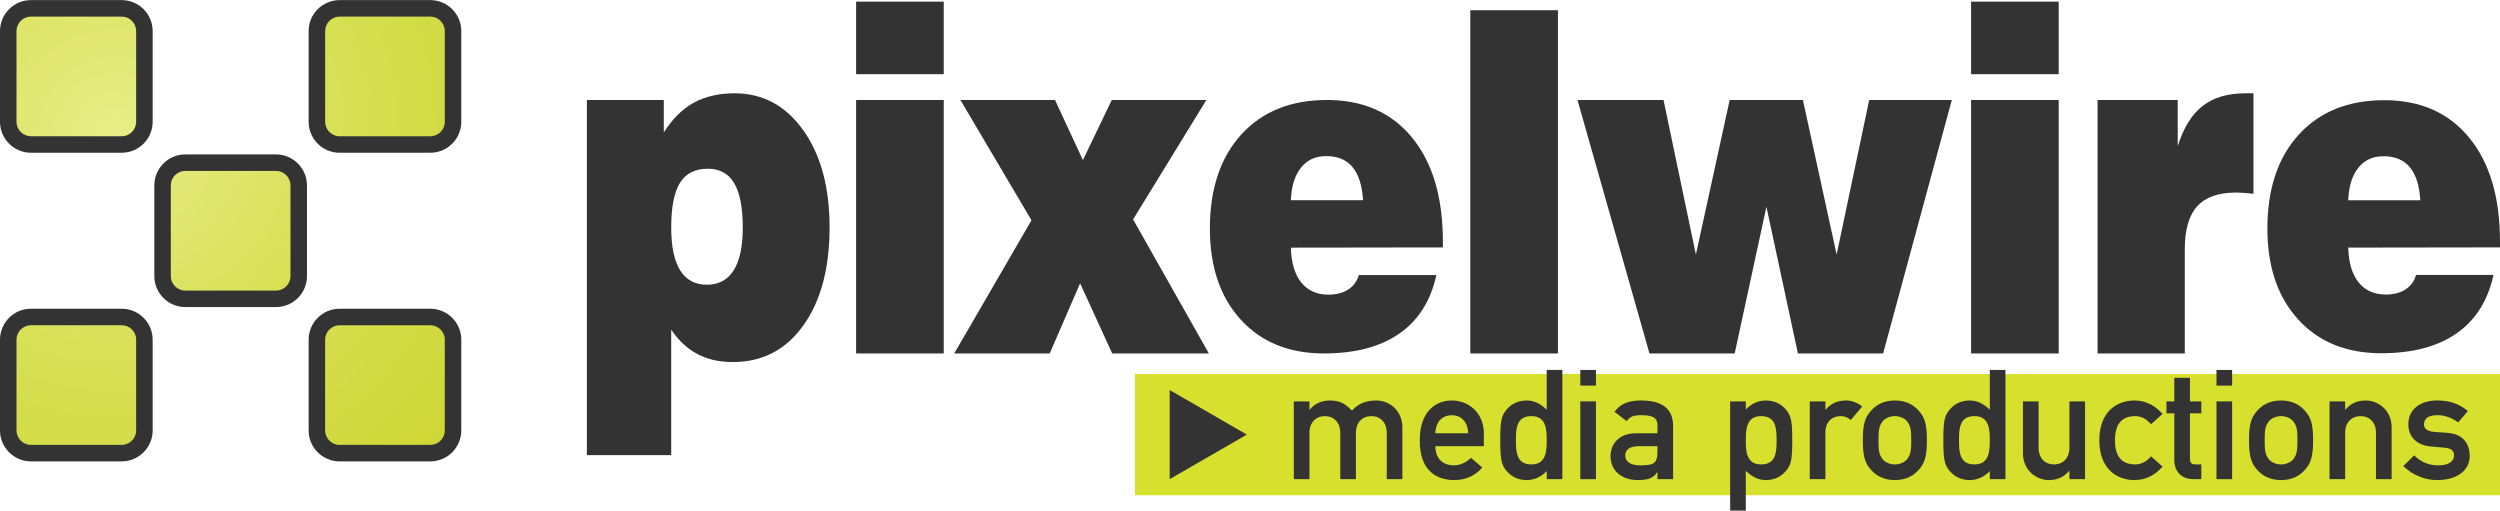
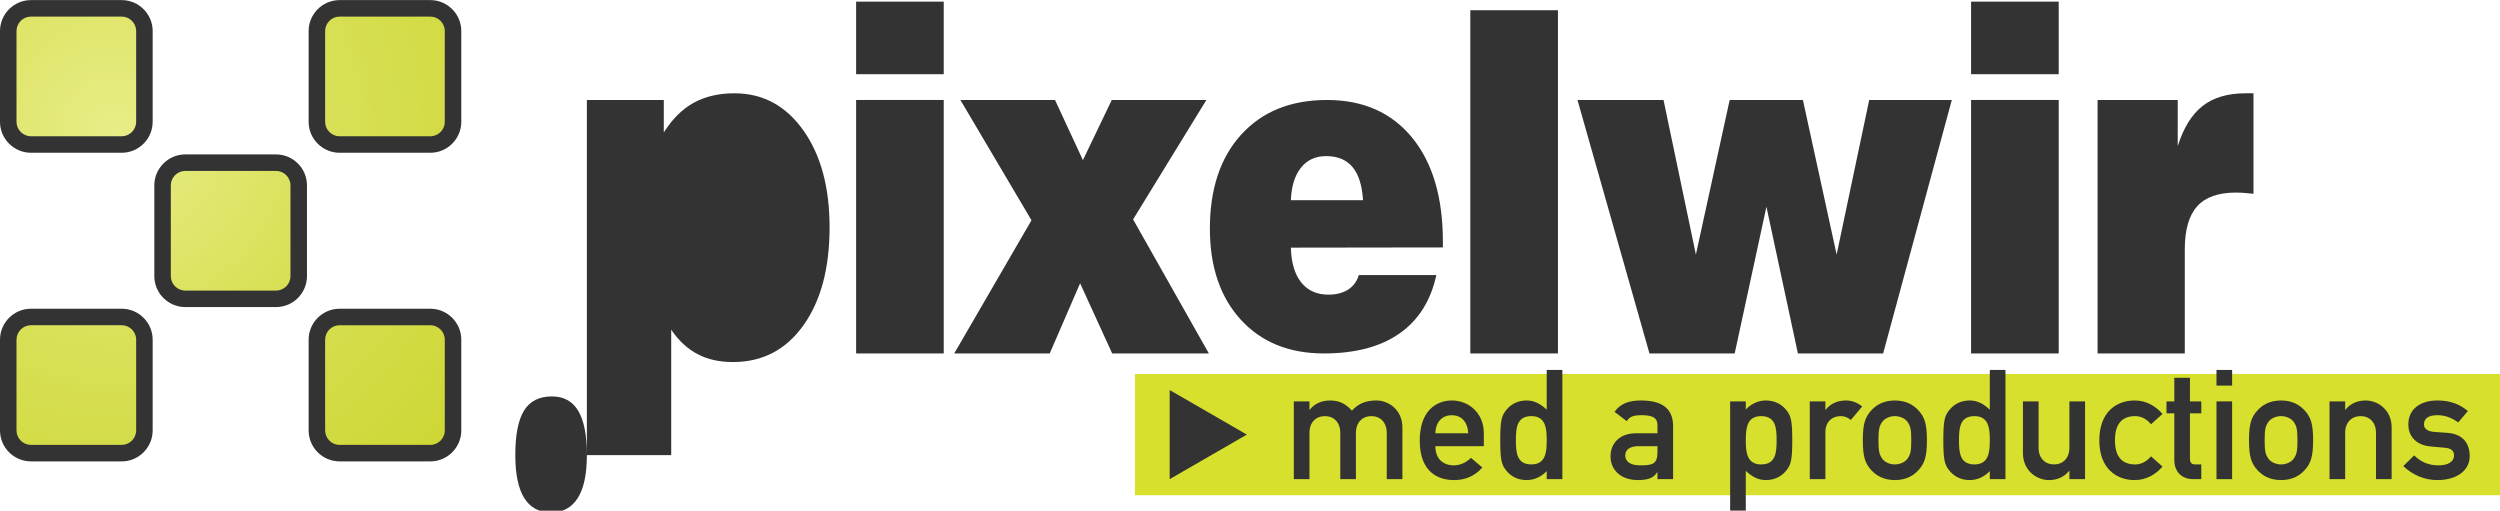
<svg xmlns="http://www.w3.org/2000/svg" xml:space="preserve" width="2526px" height="516px" version="1.1" style="shape-rendering:geometricPrecision; text-rendering:geometricPrecision; image-rendering:optimizeQuality; fill-rule:evenodd; clip-rule:evenodd" viewBox="0 0 2543.58 519.4">
  <defs>
    <style type="text/css">
   
    .fil3 {fill:#333333}
    .fil2 {fill:#D7E02D}
    .fil0 {fill:#333333;fill-rule:nonzero}
    .fil1 {fill:url(#id0)}
   
  </style>
    <radialGradient id="id0" gradientUnits="userSpaceOnUse" gradientTransform="matrix(1.347 2.079 -2.079 1.347 240 -290)" cx="117" cy="135.1" r="226.27" fx="117" fy="135.1">
      <stop offset="0" style="stop-opacity:1; stop-color:#E8ED87" />
      <stop offset="0.4" style="stop-opacity:1; stop-color:#D8E056" />
      <stop offset="1" style="stop-opacity:1; stop-color:#C9D326" />
    </radialGradient>
  </defs>
  <g id="Ebene_x0020_1">
    <g id="_829378512">
-       <path class="fil0" d="M2458.19 279.66l78.76 0c-5.71,26.17 -18.26,46 -37.56,59.43 -19.36,13.5 -44.9,20.21 -76.61,20.21 -35.49,0 -63.69,-11.46 -84.55,-34.39 -20.86,-22.85 -31.32,-53.69 -31.32,-92.45 0,-40.35 10.66,-72.25 31.97,-95.62 21.31,-23.31 50.3,-34.99 86.95,-34.99 36.78,0 65.57,12.74 86.43,38.15 20.86,25.42 31.32,60.71 31.32,105.88l0 5.73 -154.4 0.23c0.39,15.23 3.9,26.99 10.46,35.29 6.63,8.3 15.86,12.44 27.69,12.44 7.99,0 14.68,-1.73 20.01,-5.13 5.33,-3.46 8.97,-8.36 10.85,-14.78zm-69.01 -76.01l73.3 0c-0.91,-14.93 -4.42,-26.17 -10.65,-33.63 -6.24,-7.47 -15.15,-11.16 -26.84,-11.16 -10.79,0 -19.37,3.92 -25.61,11.84 -6.3,7.91 -9.68,18.92 -10.2,32.95z" />
      <path class="fil0" d="M2134.14 359.52l0 -257.9 81.55 0 0 46.95c5.85,-18.62 14.29,-32.21 25.25,-40.8 10.95,-8.66 25.6,-12.95 43.87,-12.95l7.96 0 0 102.24c-3.28,-0.32 -6.42,-0.65 -9.42,-0.89 -3,-0.24 -5.86,-0.32 -8.58,-0.32 -17.86,0 -30.97,4.69 -39.34,14 -8.37,9.31 -12.56,23.96 -12.56,43.87l0 105.8 -88.73 0z" />
      <polygon class="fil0" points="2005.44,359.52 2005.44,101.62 2094.59,101.62 2094.59,359.52 " />
      <polygon class="fil0" points="2005.44,75.4 2005.44,1.57 2094.59,1.57 2094.59,75.4 " />
      <polygon class="fil0" points="1678.22,359.52 1604.98,101.62 1692.52,101.62 1725.45,258.9 1759.83,101.62 1834.33,101.62 1868.65,258.9 1901.79,101.62 1985.84,101.62 1915.95,359.52 1829.24,359.52 1797.22,210.25 1764.93,359.52 " />
      <polygon class="fil0" points="1495.95,359.52 1495.95,10.31 1585.1,10.31 1585.1,359.52 " />
      <path class="fil0" d="M1382.51 279.75l78.89 0c-5.73,26.21 -18.29,46.07 -37.63,59.52 -19.39,13.52 -44.98,20.24 -76.74,20.24 -35.54,0 -63.79,-11.48 -84.69,-34.44 -20.89,-22.89 -31.37,-53.78 -31.37,-92.61 0,-40.41 10.67,-72.36 32.03,-95.78 21.35,-23.34 50.38,-35.05 87.09,-35.05 36.84,0 65.68,12.77 86.57,38.22 20.9,25.46 31.38,60.81 31.38,106.06l0 5.74 -154.66 0.22c0.39,15.26 3.9,27.05 10.48,35.35 6.64,8.31 15.88,12.47 27.73,12.47 8,0 14.71,-1.74 20.04,-5.14 5.34,-3.47 8.99,-8.38 10.88,-14.8zm-69.13 -76.14l73.42 0c-0.91,-14.96 -4.43,-26.22 -10.67,-33.69 -6.25,-7.48 -15.17,-11.18 -26.89,-11.18 -10.8,0 -19.39,3.92 -25.64,11.86 -6.32,7.93 -9.7,18.96 -10.22,33.01z" />
      <polygon class="fil0" points="970.86,359.52 1049.47,224.02 977.13,101.62 1073.4,101.62 1101.79,162.82 1131.15,101.62 1227.42,101.62 1152.85,223.13 1229.93,359.52 1131.57,359.52 1098.93,288.13 1068.02,359.52 " />
      <polygon class="fil0" points="871.04,359.52 871.04,101.62 960.18,101.62 960.18,359.52 " />
      <polygon class="fil0" points="871.04,75.4 871.04,1.57 960.18,1.57 960.18,75.4 " />
-       <path class="fil0" d="M597.11 462.97l0 -361.35 78.26 0 0 33.03c8.72,-13.76 18.84,-23.8 30.42,-30.19 11.64,-6.4 25.46,-9.64 41.5,-9.64 28.81,0 52.11,12.55 69.96,37.56 17.86,25.1 26.79,58.04 26.79,98.84 0,41.69 -8.93,74.96 -26.72,99.81 -17.78,24.85 -41.64,37.23 -71.63,37.23 -13.75,0 -25.74,-2.67 -36,-8.09 -10.25,-5.34 -19.18,-13.6 -26.78,-24.85l0 127.65 -85.8 0zm158.62 -231.67c0,-20.24 -2.93,-35.29 -8.79,-45.09 -5.86,-9.79 -14.79,-14.65 -26.78,-14.65 -12.98,0 -22.4,4.78 -28.33,14.33 -5.93,9.55 -8.92,24.69 -8.92,45.41 0,19.43 3.06,34 9.13,43.71 6.07,9.72 15.14,14.57 27.28,14.57 12,0 21.06,-4.94 27.2,-14.73 6.14,-9.79 9.21,-24.28 9.21,-43.55z" />
+       <path class="fil0" d="M597.11 462.97l0 -361.35 78.26 0 0 33.03c8.72,-13.76 18.84,-23.8 30.42,-30.19 11.64,-6.4 25.46,-9.64 41.5,-9.64 28.81,0 52.11,12.55 69.96,37.56 17.86,25.1 26.79,58.04 26.79,98.84 0,41.69 -8.93,74.96 -26.72,99.81 -17.78,24.85 -41.64,37.23 -71.63,37.23 -13.75,0 -25.74,-2.67 -36,-8.09 -10.25,-5.34 -19.18,-13.6 -26.78,-24.85l0 127.65 -85.8 0zc0,-20.24 -2.93,-35.29 -8.79,-45.09 -5.86,-9.79 -14.79,-14.65 -26.78,-14.65 -12.98,0 -22.4,4.78 -28.33,14.33 -5.93,9.55 -8.92,24.69 -8.92,45.41 0,19.43 3.06,34 9.13,43.71 6.07,9.72 15.14,14.57 27.28,14.57 12,0 21.06,-4.94 27.2,-14.73 6.14,-9.79 9.21,-24.28 9.21,-43.55z" />
    </g>
    <path class="fil1" d="M31.48 8.39l92.36 0c12.7,0 23.09,10.39 23.09,23.09l0 92.36c0,12.7 -10.39,23.09 -23.09,23.09l-92.36 0c-12.7,0 -23.09,-10.39 -23.09,-23.09l0 -92.36c0,-12.7 10.39,-23.09 23.09,-23.09zm0 314.01l92.36 0c12.7,0 23.09,10.39 23.09,23.09l0 92.36c0,12.7 -10.39,23.09 -23.09,23.09l-92.36 0c-12.7,0 -23.09,-10.39 -23.09,-23.09l0 -92.36c0,-12.7 10.39,-23.09 23.09,-23.09zm314.01 -314.01l92.36 0c12.7,0 23.09,10.39 23.09,23.09l0 92.36c0,12.7 -10.39,23.09 -23.09,23.09l-92.36 0c-12.7,0 -23.09,-10.39 -23.09,-23.09l0 -92.36c0,-12.7 10.39,-23.09 23.09,-23.09zm0 314.01l92.36 0c12.7,0 23.09,10.39 23.09,23.09l0 92.36c0,12.7 -10.39,23.09 -23.09,23.09l-92.36 0c-12.7,0 -23.09,-10.39 -23.09,-23.09l0 -92.36c0,-12.7 10.39,-23.09 23.09,-23.09zm-157 -157l92.35 0c12.7,0 23.09,10.39 23.09,23.09l0 92.35c0,12.7 -10.39,23.09 -23.09,23.09l-92.35 0c-12.7,0 -23.09,-10.39 -23.09,-23.09l0 -92.35c0,-12.7 10.39,-23.09 23.09,-23.09z" />
    <path class="fil0" d="M31.48 0l92.36 0c8.66,0 16.54,3.54 22.24,9.24 5.7,5.7 9.24,13.58 9.24,22.24l0 92.36c0,8.66 -3.54,16.54 -9.24,22.24 -5.7,5.7 -13.58,9.24 -22.24,9.24l-92.36 0c-8.66,0 -16.54,-3.54 -22.24,-9.24 -5.7,-5.7 -9.24,-13.58 -9.24,-22.24l0 -92.36c0,-8.66 3.54,-16.54 9.24,-22.24 5.7,-5.7 13.58,-9.24 22.24,-9.24zm92.36 16.79l-92.36 0c-4.03,0 -7.71,1.65 -10.37,4.32 -2.67,2.66 -4.32,6.34 -4.32,10.37l0 92.36c0,4.03 1.65,7.7 4.32,10.37 2.66,2.67 6.34,4.32 10.37,4.32l92.36 0c4.03,0 7.7,-1.65 10.37,-4.32 2.67,-2.67 4.32,-6.34 4.32,-10.37l0 -92.36c0,-4.03 -1.65,-7.71 -4.32,-10.37 -2.67,-2.67 -6.34,-4.32 -10.37,-4.32zm-92.36 297.22l92.36 0c8.66,0 16.54,3.54 22.24,9.24 5.7,5.7 9.24,13.58 9.24,22.24l0 92.36c0,8.66 -3.54,16.54 -9.24,22.24 -5.7,5.7 -13.58,9.24 -22.24,9.24l-92.36 0c-8.66,0 -16.54,-3.54 -22.24,-9.24 -5.7,-5.7 -9.24,-13.58 -9.24,-22.24l0 -92.36c0,-8.66 3.54,-16.54 9.24,-22.24 5.7,-5.7 13.58,-9.24 22.24,-9.24zm92.36 16.79l-92.36 0c-4.03,0 -7.71,1.65 -10.37,4.32 -2.67,2.66 -4.32,6.34 -4.32,10.37l0 92.36c0,4.03 1.65,7.71 4.32,10.37 2.66,2.67 6.34,4.32 10.37,4.32l92.36 0c4.03,0 7.7,-1.65 10.37,-4.32 2.67,-2.66 4.32,-6.34 4.32,-10.37l0 -92.36c0,-4.03 -1.65,-7.71 -4.32,-10.37 -2.67,-2.67 -6.34,-4.32 -10.37,-4.32zm221.65 -330.8l92.36 0c8.66,0 16.54,3.54 22.24,9.24 5.7,5.7 9.24,13.58 9.24,22.24l0 92.36c0,8.66 -3.54,16.54 -9.24,22.24 -5.7,5.7 -13.58,9.24 -22.24,9.24l-92.36 0c-8.66,0 -16.54,-3.54 -22.24,-9.24 -5.7,-5.7 -9.24,-13.58 -9.24,-22.24l0 -92.36c0,-8.66 3.54,-16.54 9.24,-22.24 5.7,-5.7 13.58,-9.24 22.24,-9.24zm92.36 16.79l-92.36 0c-4.03,0 -7.71,1.65 -10.37,4.32 -2.67,2.66 -4.32,6.34 -4.32,10.37l0 92.36c0,4.03 1.65,7.7 4.32,10.37 2.66,2.67 6.34,4.32 10.37,4.32l92.36 0c4.03,0 7.71,-1.65 10.37,-4.32 2.67,-2.67 4.32,-6.34 4.32,-10.37l0 -92.36c0,-4.03 -1.65,-7.71 -4.32,-10.37 -2.66,-2.67 -6.34,-4.32 -10.37,-4.32zm-92.36 297.22l92.36 0c8.66,0 16.54,3.54 22.24,9.24 5.7,5.7 9.24,13.58 9.24,22.24l0 92.36c0,8.66 -3.54,16.54 -9.24,22.24 -5.7,5.7 -13.58,9.24 -22.24,9.24l-92.36 0c-8.66,0 -16.54,-3.54 -22.24,-9.24 -5.7,-5.7 -9.24,-13.58 -9.24,-22.24l0 -92.36c0,-8.66 3.54,-16.54 9.24,-22.24 5.7,-5.7 13.58,-9.24 22.24,-9.24zm92.36 16.79l-92.36 0c-4.03,0 -7.71,1.65 -10.37,4.32 -2.67,2.66 -4.32,6.34 -4.32,10.37l0 92.36c0,4.03 1.65,7.71 4.32,10.37 2.66,2.67 6.34,4.32 10.37,4.32l92.36 0c4.03,0 7.71,-1.65 10.37,-4.32 2.67,-2.66 4.32,-6.34 4.32,-10.37l0 -92.36c0,-4.03 -1.65,-7.71 -4.32,-10.37 -2.66,-2.67 -6.34,-4.32 -10.37,-4.32zm-249.36 -173.79l92.35 0c8.67,0 16.54,3.54 22.24,9.24 5.7,5.7 9.24,13.57 9.24,22.24l0 92.35c0,8.67 -3.54,16.54 -9.24,22.24 -5.7,5.7 -13.57,9.24 -22.24,9.24l-92.35 0c-8.67,0 -16.54,-3.54 -22.24,-9.24 -5.7,-5.7 -9.24,-13.57 -9.24,-22.24l0 -92.35c0,-8.67 3.54,-16.54 9.24,-22.24 5.7,-5.7 13.57,-9.24 22.24,-9.24zm92.35 16.78l-92.35 0c-4.04,0 -7.71,1.66 -10.38,4.32 -2.66,2.67 -4.32,6.34 -4.32,10.38l0 92.35c0,4.04 1.66,7.71 4.32,10.38 2.67,2.66 6.34,4.32 10.38,4.32l92.35 0c4.04,0 7.71,-1.66 10.38,-4.32 2.66,-2.67 4.32,-6.34 4.32,-10.38l0 -92.35c0,-4.04 -1.66,-7.71 -4.32,-10.38 -2.67,-2.66 -6.34,-4.32 -10.38,-4.32z" />
  </g>
  <g id="Ebene_x0020_2">
    <rect class="fil2" x="1154.73" y="380.39" width="1388.85" height="123.38" />
    <path class="fil0" d="M1316.37 487.41l15.91 0 0 -47.13c0,-10.76 6.71,-17 15.76,-17 8.9,0 15.61,6.24 15.61,17l0 47.13 15.91 0 0 -47.13c0,-10.76 6.71,-17 15.76,-17 8.9,0 15.61,6.24 15.61,17l0 47.13 15.91 0 0 -52.59c0,-17.94 -14.04,-27.46 -26.37,-27.46 -10.76,0 -18.41,3.12 -24.96,10.3 -5.62,-5.78 -11.24,-10.3 -22.32,-10.3 -8.43,0 -15.6,3.12 -20.6,9.36l-0.31 0 0 -8.43 -15.91 0 0 79.12z" />
    <path id="1" class="fil0" d="M1509.7 453.86l0 -13.11c0,-20.44 -15.13,-33.39 -32.61,-33.39 -15.29,0 -32.61,9.99 -32.61,40.73 0,32.45 18.88,40.26 35.11,40.26 10.61,0 20.75,-3.75 28.55,-12.8l-11.54 -9.83c-4.69,4.84 -11.24,7.65 -17.33,7.65 -10.92,0 -18.88,-6.56 -18.88,-19.51l49.31 0zm-49.31 -13.11c0.32,-12.01 7.34,-18.41 16.7,-18.41 9.36,0 16.23,6.4 16.7,18.41l-33.4 0z" />
    <path id="2" class="fil0" d="M1573.68 487.41l15.92 0 0 -111.1 -15.92 0 0 40.41c-5.93,-5.62 -12.33,-9.36 -20.44,-9.36 -9.68,0 -16.7,4.37 -21.22,10.3 -4.37,5.62 -5.62,10.76 -5.62,30.11 0,19.51 1.25,24.66 5.62,30.28 4.52,5.93 11.54,10.3 21.22,10.3 8.11,0 15.45,-3.75 20.44,-9.21l0 8.27zm-15.6 -64.13c14.82,0 15.6,13.1 15.6,24.49 0,11.55 -0.78,24.66 -15.6,24.66 -14.98,0 -15.76,-12.33 -15.76,-24.66 0,-12.17 0.78,-24.49 15.76,-24.49z" />
-     <path id="3" class="fil0" d="M1607.86 487.41l15.91 0 0 -79.12 -15.91 0 0 79.12zm0 -95.19l15.91 0 0 -15.91 -15.91 0 0 15.91z" />
    <path id="4" class="fil0" d="M1686.35 487.41l15.91 0 0 -53.99c0,-19.51 -13.42,-26.06 -32.92,-26.06 -11.86,0 -20.6,3.12 -26.69,11.55l12.49 9.51c2.8,-4.52 6.71,-6.08 14.98,-6.08 11.39,0 16.23,2.65 16.23,10.14l0 8.27 -22.01 0c-17.01,0 -25.74,10.77 -25.74,23.41 0,13.73 10.29,24.19 27.93,24.19 10.76,0 16.23,-2.5 19.5,-7.96l0.32 0 0 7.02zm0 -27.78c0,12.33 -4.53,13.74 -17.79,13.74 -10.77,0 -14.98,-4.69 -14.98,-9.99 0,-5.78 4.36,-9.52 13.73,-9.52l19.04 0 0 5.77z" />
    <path id="5" class="fil0" d="M1760.31 519.4l15.92 0 0 -40.42c5.93,5.62 12.32,9.37 20.44,9.37 9.67,0 16.69,-4.37 21.22,-10.3 4.37,-5.62 5.62,-10.77 5.62,-30.12 0,-19.51 -1.25,-24.65 -5.62,-30.27 -4.53,-5.93 -11.55,-10.3 -21.22,-10.3 -8.12,0 -15.45,3.74 -20.44,9.21l0 -8.28 -15.92 0 0 111.11zm31.52 -46.97c-14.82,0 -15.6,-13.11 -15.6,-24.5 0,-11.55 0.78,-24.65 15.6,-24.65 14.98,0 15.76,12.32 15.76,24.65 0,12.17 -0.78,24.5 -15.76,24.5z" />
    <path id="6" class="fil0" d="M1841.3 487.41l15.91 0 0 -47.59c0,-11.55 7.65,-16.54 15.45,-16.54 4.06,0 6.71,1.09 10.46,3.9l11.54 -13.74c-4.83,-3.74 -10.14,-6.08 -16.54,-6.08 -8.42,0 -15.6,3.12 -20.6,9.36l-0.31 0 0 -8.43 -15.91 0 0 79.12z" />
    <path id="7" class="fil0" d="M1895.29 447.77c0,17.17 2.49,23.72 8.58,30.43 4.37,4.84 11.7,10.15 24.03,10.15 12.33,0 19.66,-5.31 24.03,-10.15 6.09,-6.71 8.58,-13.26 8.58,-30.43 0,-17 -2.49,-23.56 -8.58,-30.27 -4.37,-4.84 -11.7,-10.14 -24.03,-10.14 -12.33,0 -19.66,5.3 -24.03,10.14 -6.09,6.71 -8.58,13.27 -8.58,30.27zm49.31 0.16c0,11.39 -0.94,14.51 -3.9,18.73 -2.34,3.27 -7.34,5.77 -12.8,5.77 -5.46,0 -10.45,-2.5 -12.79,-5.77 -2.97,-4.22 -3.91,-7.34 -3.91,-18.89 0,-11.39 0.94,-14.51 3.91,-18.72 2.34,-3.28 7.33,-5.77 12.79,-5.77 5.46,0 10.46,2.49 12.8,5.77 2.96,4.21 3.9,7.33 3.9,18.88z" />
    <path id="8" class="fil0" d="M2024.49 487.41l15.92 0 0 -111.1 -15.92 0 0 40.41c-5.93,-5.62 -12.33,-9.36 -20.44,-9.36 -9.68,0 -16.7,4.37 -21.22,10.3 -4.37,5.62 -5.62,10.76 -5.62,30.11 0,19.51 1.25,24.66 5.62,30.28 4.52,5.93 11.54,10.3 21.22,10.3 8.11,0 15.45,-3.75 20.44,-9.21l0 8.27zm-15.6 -64.13c14.82,0 15.6,13.1 15.6,24.49 0,11.55 -0.78,24.66 -15.6,24.66 -14.98,0 -15.76,-12.33 -15.76,-24.66 0,-12.17 0.78,-24.49 15.76,-24.49z" />
    <path id="9" class="fil0" d="M2058.2 460.88c0,17.95 14.04,27.47 26.52,27.47 8.27,0 15.45,-3.13 20.45,-9.37l0.31 0 0 8.43 15.91 0 0 -79.12 -15.91 0 0 47.13c0,10.77 -6.71,17.01 -15.61,17.01 -9.05,0 -15.76,-6.24 -15.76,-17.01l0 -47.13 -15.91 0 0 52.59z" />
    <path id="10" class="fil0" d="M2188.49 464.16c-3.9,4.84 -9.52,8.27 -16.07,8.27 -12.95,0 -20.6,-7.34 -20.6,-24.5 0,-17.32 7.65,-24.65 20.6,-24.65 6.55,0 12.17,3.43 16.07,8.26l11.71 -10.45c-6.87,-7.96 -16.39,-13.73 -28.4,-13.73 -18.26,0 -35.89,11.55 -35.89,40.57 0,28.87 17.63,40.42 35.89,40.42 12.01,0 21.53,-5.78 28.4,-13.74l-11.71 -10.45z" />
    <path id="11" class="fil0" d="M2212.21 408.29l-7.96 0 0 12.18 7.96 0 0 47.43c0,12.49 8.12,19.51 19.2,19.51l8.26 0 0 -14.98 -5.93 0c-3.9,0 -5.61,-1.56 -5.61,-5.93l0 -46.03 11.54 0 0 -12.18 -11.54 0 0 -24.03 -15.92 0 0 24.03z" />
    <path id="12" class="fil0" d="M2255.12 487.41l15.92 0 0 -79.12 -15.92 0 0 79.12zm0 -95.19l15.92 0 0 -15.91 -15.92 0 0 15.91z" />
    <path id="13" class="fil0" d="M2288.21 447.77c0,17.17 2.49,23.72 8.58,30.43 4.37,4.84 11.7,10.15 24.03,10.15 12.33,0 19.66,-5.31 24.03,-10.15 6.08,-6.71 8.58,-13.26 8.58,-30.43 0,-17 -2.5,-23.56 -8.58,-30.27 -4.37,-4.84 -11.7,-10.14 -24.03,-10.14 -12.33,0 -19.66,5.3 -24.03,10.14 -6.09,6.71 -8.58,13.27 -8.58,30.27zm49.3 0.16c0,11.39 -0.93,14.51 -3.9,18.73 -2.34,3.27 -7.33,5.77 -12.79,5.77 -5.46,0 -10.46,-2.5 -12.8,-5.77 -2.96,-4.22 -3.9,-7.34 -3.9,-18.89 0,-11.39 0.94,-14.51 3.9,-18.72 2.34,-3.28 7.34,-5.77 12.8,-5.77 5.46,0 10.45,2.49 12.79,5.77 2.97,4.21 3.9,7.33 3.9,18.88z" />
    <path id="14" class="fil0" d="M2370.13 487.41l15.91 0 0 -47.13c0,-10.76 6.71,-17 15.76,-17 8.9,0 15.61,6.24 15.61,17l0 47.13 15.92 0 0 -52.59c0,-17.94 -14.05,-27.46 -26.38,-27.46 -8.42,0 -15.6,3.12 -20.59,9.36l-0.32 0 0 -8.43 -15.91 0 0 79.12z" />
    <path id="15" class="fil0" d="M2445.18 474.14c10.15,9.52 22.01,14.21 34.8,14.21 18.41,0 32.77,-8.9 32.77,-24.35 0,-12.64 -6.55,-22.62 -22.94,-23.72l-13.1 -0.93c-7.96,-0.63 -10.46,-4.06 -10.46,-7.49 0,-5.46 3.43,-9.52 13.58,-9.52 8.58,0 14.98,2.96 21.22,7.33l9.83 -11.54c-7.8,-6.56 -17.17,-10.77 -31.05,-10.77 -16.7,0 -29.5,8.27 -29.5,24.34 0,13.58 9.68,21.38 22.79,22.47l14.04 1.25c5.46,0.47 9.67,2.18 9.67,7.8 0,6.71 -6.55,10.15 -15.6,10.15 -10.61,0 -18.1,-3.44 -24.97,-10.15l-11.08 10.92z" />
    <polygon class="fil3" points="1268.58,442.08 1229.33,464.74 1190.07,487.41 1190.07,442.08 1190.07,396.75 1229.33,419.41 " />
  </g>
</svg>